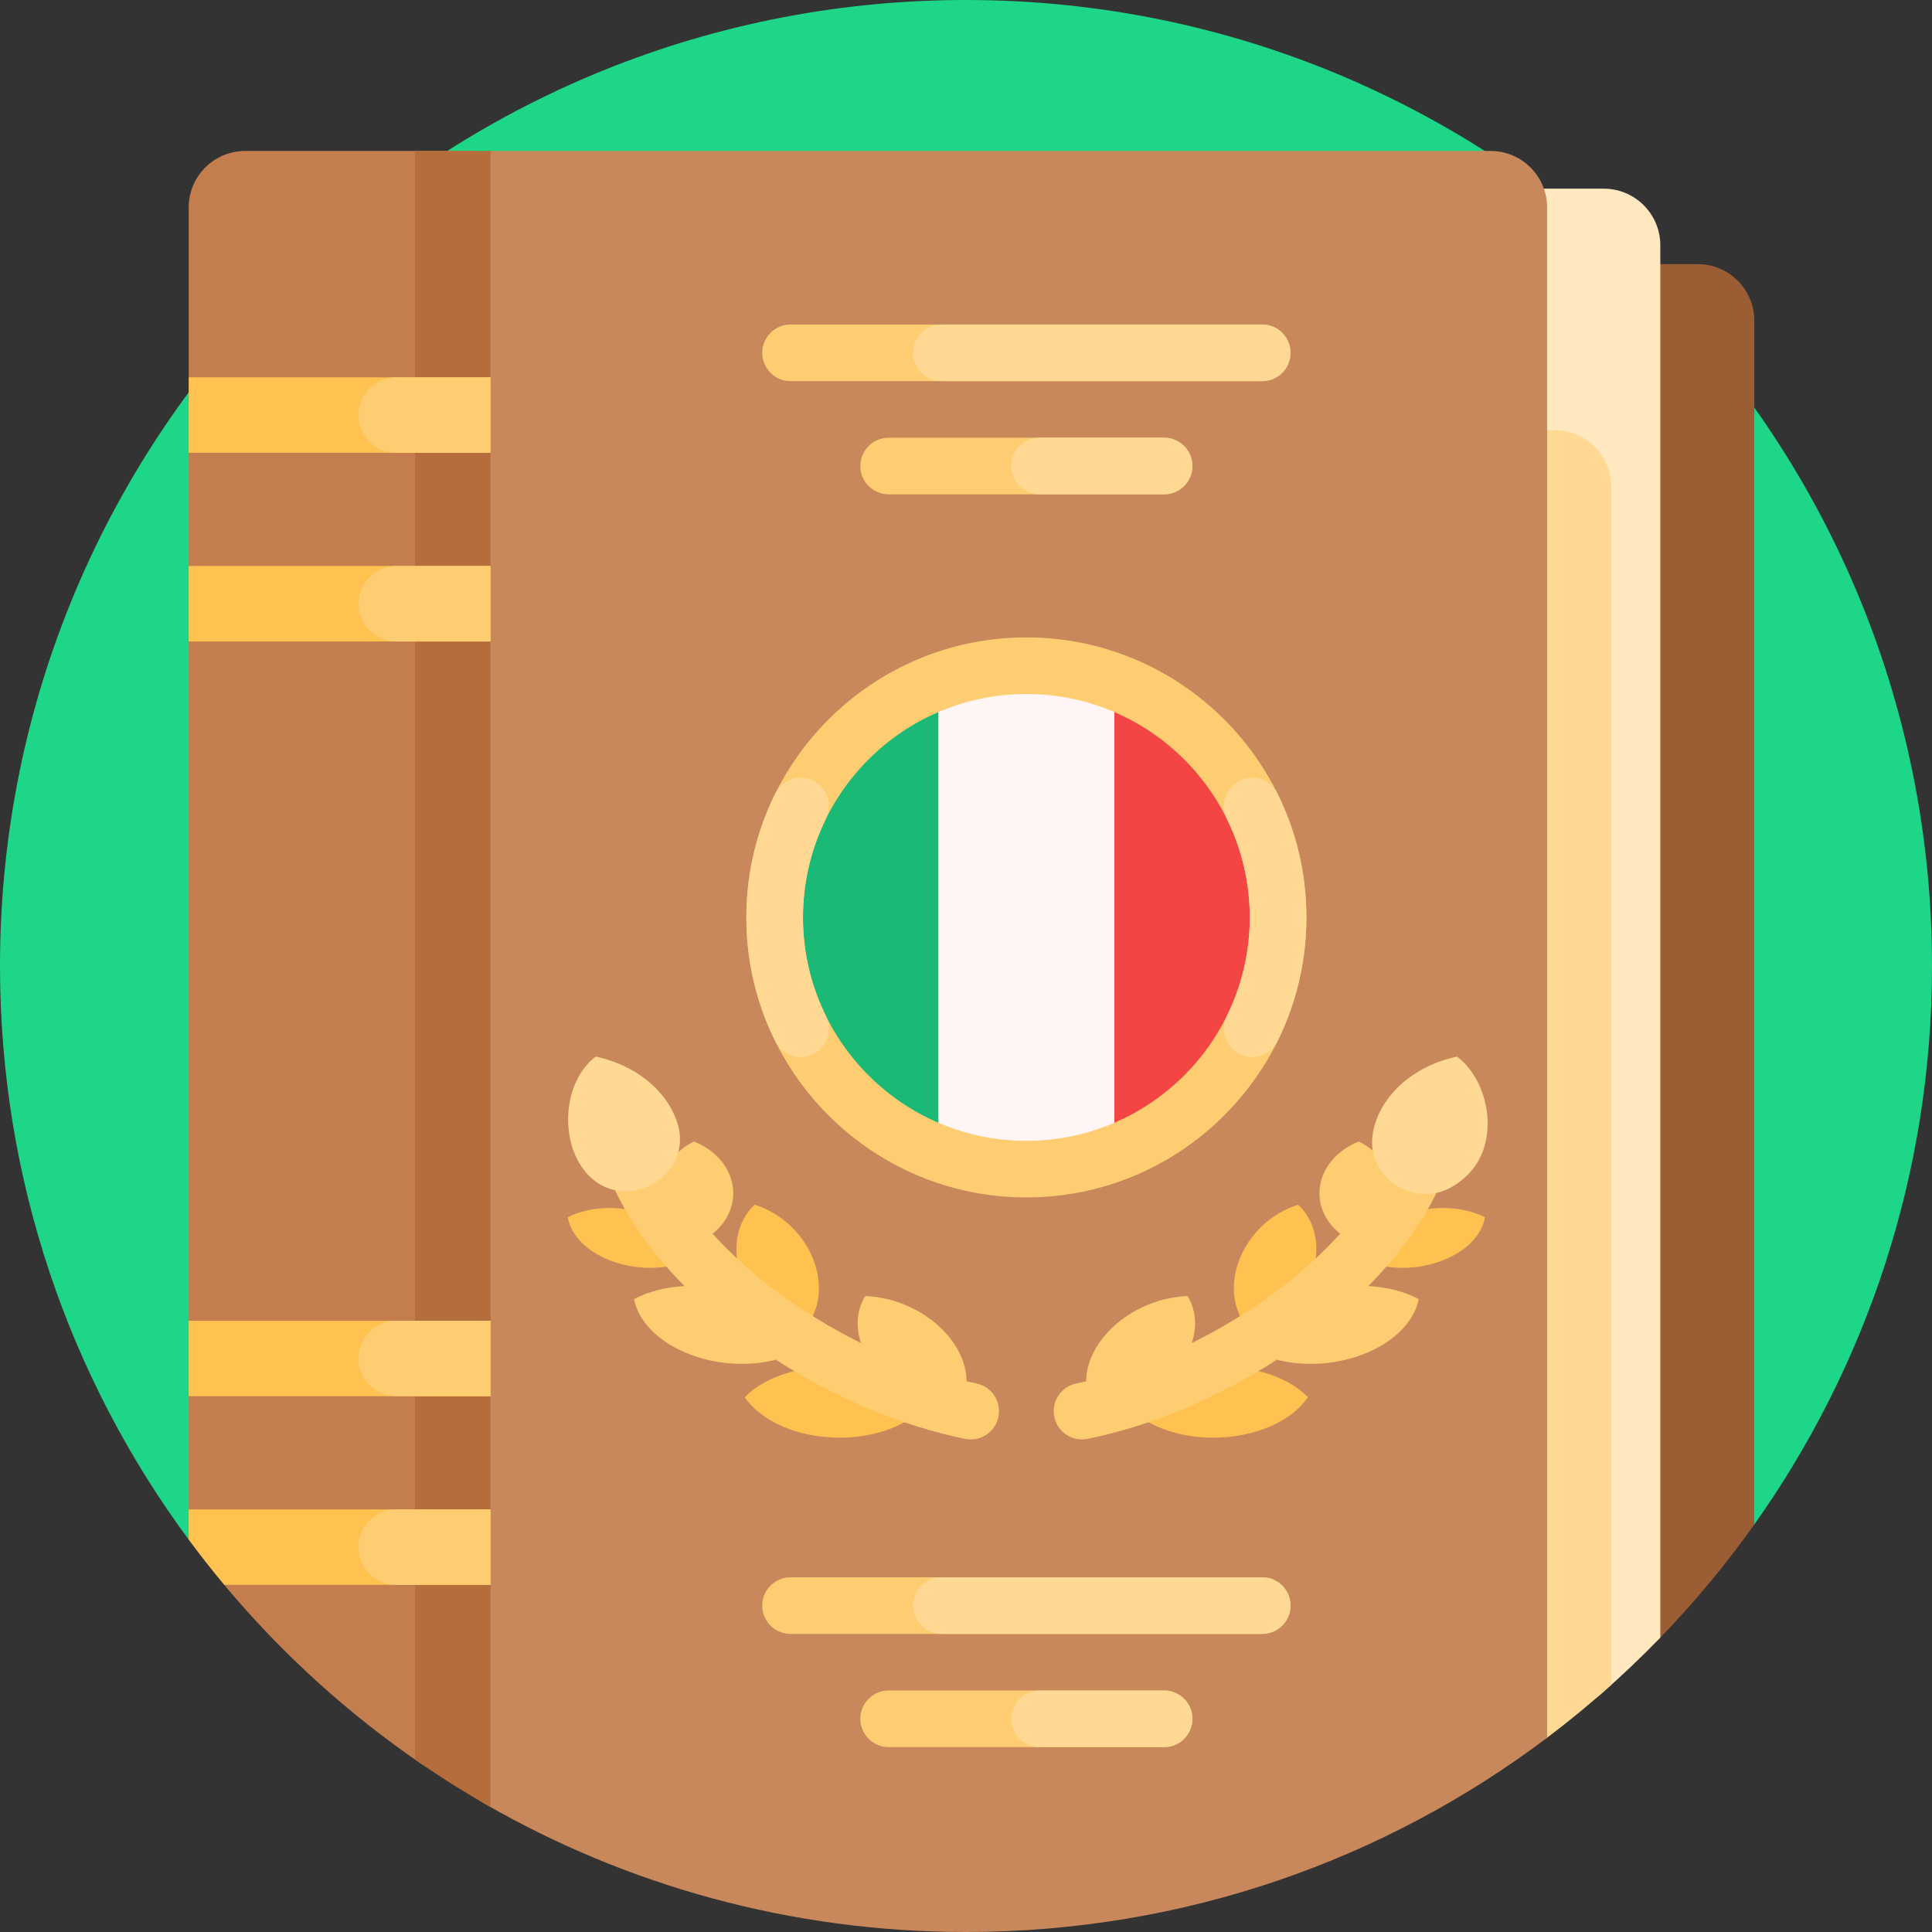
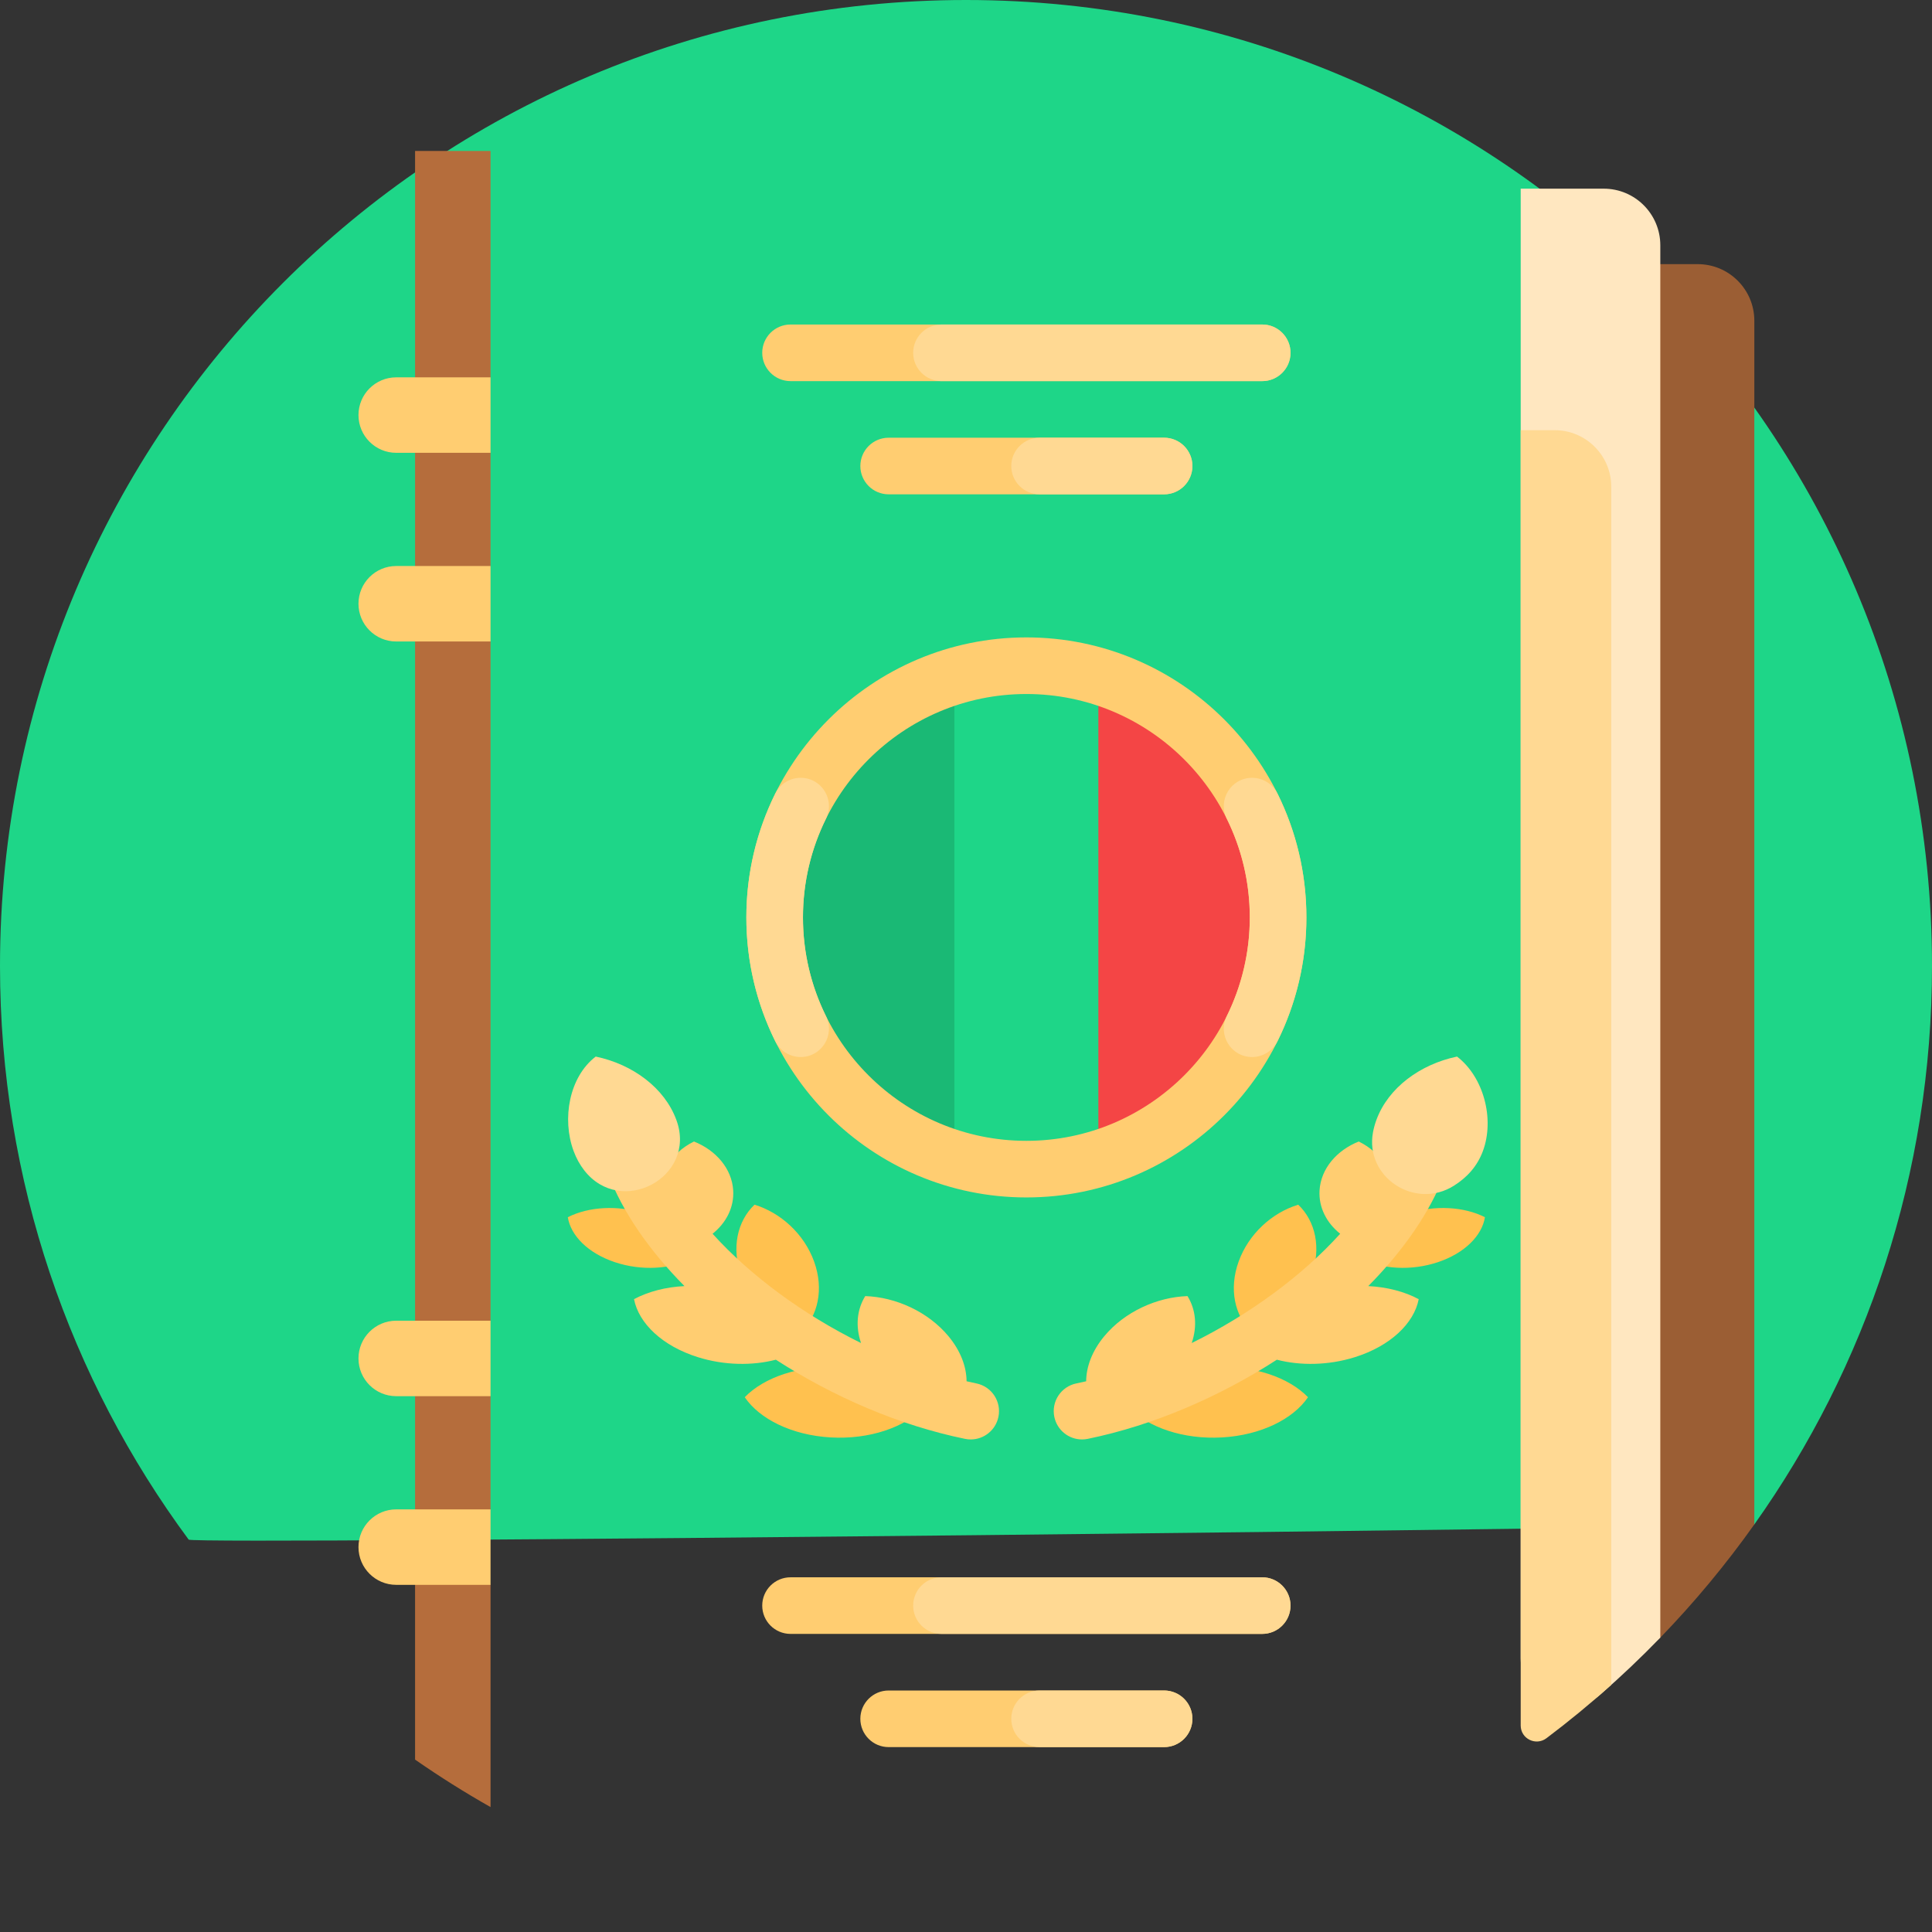
<svg xmlns="http://www.w3.org/2000/svg" id="Capa_1" enable-background="new 0 0 512 512" height="512" viewBox="0 0 512 512" width="512">
  <rect x="0" y="0" width="512" height="512" fill="#333333" stroke="none" />
  <g>
    <path d="m50 408.015c-31.422-42.511-50-95.094-50-152.015 0-141.385 114.615-256 256-256s256 114.615 256 256c0 55.138-17.432 106.205-47.085 147.99-.583.821-413.854 5.46-414.915 4.025z" fill="#1ed688" />
    <path d="m464.915 85v318.99c-7.56 10.653-15.915 20.703-24.978 30.064-2.522 2.605-6.937.821-6.937-2.805v-361.249h16.915c8.284 0 15 6.716 15 15z" fill="#9b5e34" />
    <path d="m440 65v368.989c-5.078 5.249-10.379 10.28-15.887 15.08-8.241 7.182-21.113 1.301-21.113-9.63v-389.439h22c8.284 0 15 6.716 15 15z" fill="#ffe7c0" />
    <path d="m427 446.514c-5.514 4.953-11.245 9.67-17.175 14.135-2.809 2.115-6.825.139-6.825-3.377v-343.272h9c8.284 0 15 6.716 15 15z" fill="#ffd993" />
-     <path d="m410 55v405.517c-42.854 32.32-96.189 51.483-154 51.483-46.453 0-90.017-12.373-127.575-34.003-8.291-4.775-13.34-13.676-13.34-23.243v-399.754c0-8.284 6.716-15 15-15h264.915c8.284 0 15 6.716 15 15z" fill="#c9885b" />
-     <path d="m127 40c-8.284 0-15 6.716-15 15v412.69c-19.664-13.402-37.364-29.473-52.579-47.69-1.085-1.299 2.979-3.339 1.919-4.66-2.12-2.643-4.189-5.328-6.205-8.056l-5.135-7.284v-30l9.468-10-9.468-10v-180l15.085-10-15.085-10v-30l11.851-10-11.851-10v-45c0-8.284 6.716-15 15-15z" fill="#c47e4e" />
    <path d="m130 40v60c-2.568 6.419-2.568 13.581 0 20v30c-3.693 6.155-3.693 13.845 0 20v180c-3.148 6.295-3.148 13.705 0 20v30c-3.693 6.155-3.693 13.845 0 20v58.896c-6.871-3.892-13.544-8.093-20-12.584v-426.312z" fill="#b56d3c" />
-     <path d="m130 120h-80v-20h80zm0 30h-80v20h80zm-80 258.014c3.023 4.09 6.165 8.087 9.421 11.986h70.579v-20h-80zm0-38.014h80v-20h-80z" fill="#ffc14f" />
    <path d="m105 400h25v20h-25c-5.523 0-10-4.477-10-10s4.477-10 10-10zm-10-40c0 5.523 4.477 10 10 10h25v-20h-25c-5.523 0-10 4.477-10 10zm10-260c-5.523 0-10 4.477-10 10s4.477 10 10 10h25v-20zm-10 60c0 5.523 4.477 10 10 10h25v-20h-25c-5.523 0-10 4.477-10 10z" fill="#ffcd71" />
    <path d="m252.92 307.064c-27.544-8.207-47.628-33.727-47.628-63.939s20.083-55.731 47.628-63.939z" fill="#1ab975" />
    <path d="m338.707 243.125c0 30.211-20.083 55.731-47.628 63.939v-127.878c27.544 8.208 47.628 33.728 47.628 63.939z" fill="#f44545" />
-     <path d="m248.681 180.607c7.259-2.709 15.116-4.189 23.319-4.189s16.06 1.481 23.319 4.189v125.035c-7.259 2.709-15.116 4.189-23.319 4.189s-16.06-1.481-23.319-4.189z" fill="#fff5f5" />
    <path d="m244.833 373.018c-5.106 5.262-14.441 8.506-24.724 7.912s-18.816-4.869-22.744-10.653c5.106-5.262 14.441-8.506 24.724-7.912s18.816 4.87 22.744 10.653zm-73.958-51.38c-7.118-2.379-14.91-1.843-20.396.935.767 4.868 5.344 9.537 12.463 11.916s14.91 1.843 20.396-.935c-.767-4.867-5.344-9.537-12.463-11.916zm41.348 31.474c4.572-4.347 6.17-11.485 3.512-18.818s-8.874-12.937-15.781-15.032c-4.572 4.347-6.17 11.485-3.512 18.818s8.874 12.937 15.781 15.032zm109.688 9.253c-10.283.594-18.816 4.869-22.744 10.653 5.106 5.262 14.441 8.506 24.724 7.912s18.816-4.869 22.744-10.653c-5.106-5.262-14.441-8.505-24.724-7.912zm51.214-40.727c-7.118 2.379-11.696 7.048-12.463 11.917 5.487 2.778 13.278 3.314 20.396.935s11.696-7.048 12.463-11.916c-5.486-2.779-13.278-3.315-20.396-.936zm-29.079-2.376c-6.907 2.095-13.123 7.699-15.781 15.032s-1.06 14.471 3.512 18.818c6.907-2.095 13.123-7.699 15.781-15.032s1.06-14.471-3.512-18.818z" fill="#ffc14f" />
    <path d="m264.594 375.475c-.728 3.549-3.852 5.994-7.339 5.994-.5 0-1.007-.05-1.516-.155-17.419-3.575-34.878-11.124-50.125-20.977-6.241 1.61-13.617 1.521-20.59-.648-9.501-2.956-15.758-8.997-17-15.397 3.766-2.016 8.415-3.218 13.367-3.463-9.268-9.376-16.372-19.556-20.233-29.743-1.468-3.873.481-8.203 4.355-9.671 3.873-1.468 8.203.481 9.671 4.355.44 1.16.934 2.322 1.48 3.484 1.514-2.819 4.054-5.18 7.248-6.742 5.855 2.336 10.042 7.2 10.393 12.947.275 4.503-1.862 8.622-5.468 11.5 10.088 11.157 24.038 21.42 39.345 28.963-1.512-4.453-1.095-8.874 1.119-12.444 8.087.269 16.658 4.142 22.039 10.617 3.214 3.867 4.785 8.057 4.814 11.959.868.2 1.735.39 2.602.568 4.057.831 6.671 4.795 5.838 8.853zm113.892-74.061c-3.874-1.467-8.203.482-9.671 4.355-.44 1.16-.934 2.322-1.48 3.484-1.514-2.819-4.054-5.18-7.248-6.742-5.855 2.336-10.042 7.2-10.393 12.947-.275 4.503 1.862 8.622 5.468 11.5-10.088 11.157-24.038 21.42-39.345 28.963 1.512-4.453 1.095-8.874-1.119-12.444-8.087.269-16.658 4.142-22.039 10.617-3.214 3.867-4.785 8.057-4.814 11.959-.868.2-1.735.39-2.602.568-4.058.833-6.672 4.797-5.839 8.854.728 3.549 3.852 5.994 7.339 5.994.5 0 1.007-.05 1.516-.155 17.419-3.575 34.878-11.124 50.125-20.977 6.241 1.61 13.617 1.521 20.59-.648 9.501-2.956 15.758-8.997 17-15.397-3.766-2.016-8.415-3.218-13.367-3.463 9.268-9.376 16.372-19.556 20.233-29.743 1.469-3.874-.481-8.204-4.354-9.672zm-106.486 15.918c-40.918 0-74.207-33.289-74.207-74.207s33.289-74.208 74.207-74.208 74.207 33.29 74.207 74.208-33.289 74.207-74.207 74.207zm0-133.414c-32.646 0-59.207 26.561-59.207 59.208s26.561 59.207 59.207 59.207 59.207-26.56 59.207-59.207-26.561-59.208-59.207-59.208zm-70-90.418c0-4.142 3.358-7.5 7.5-7.5h125c4.142 0 7.5 3.358 7.5 7.5s-3.358 7.5-7.5 7.5h-125c-4.142 0-7.5-3.358-7.5-7.5zm33.5 22.5c-4.142 0-7.5 3.358-7.5 7.5s3.358 7.5 7.5 7.5h73c4.142 0 7.5-3.358 7.5-7.5s-3.358-7.5-7.5-7.5zm99 302h-125c-4.142 0-7.5 3.358-7.5 7.5s3.358 7.5 7.5 7.5h125c4.142 0 7.5-3.358 7.5-7.5s-3.358-7.5-7.5-7.5zm-26 30h-73c-4.142 0-7.5 3.358-7.5 7.5s3.358 7.5 7.5 7.5h73c4.142 0 7.5-3.358 7.5-7.5s-3.358-7.5-7.5-7.5z" fill="#ffcd71" />
    <path d="m179.232 296.769c.031.085.062.17.092.255 5.299 14.985-14.738 25.675-24.496 13.129-1.155-1.485-2.105-3.189-2.828-5.153-3.124-8.487-1.178-19.594 5.87-25 9.792 2.05 18.238 8.282 21.362 16.769zm185.536 0c-.404 1.097-.705 2.194-.908 3.284-2.223 11.936 11.144 20.649 21.422 14.187 3.502-2.202 6.216-5.161 7.717-9.24 3.124-8.487.178-19.594-6.87-25-9.791 2.05-18.237 8.282-21.361 16.769zm-122.768 128.731c0 4.142 3.358 7.5 7.5 7.5h85c4.142 0 7.5-3.358 7.5-7.5s-3.358-7.5-7.5-7.5h-85c-4.142 0-7.5 3.358-7.5 7.5zm26-302c0 4.142 3.358 7.5 7.5 7.5h33c4.142 0 7.5-3.358 7.5-7.5s-3.358-7.5-7.5-7.5h-33c-4.142 0-7.5 3.358-7.5 7.5zm-26-30c0 4.142 3.358 7.5 7.5 7.5h85c4.142 0 7.5-3.358 7.5-7.5s-3.358-7.5-7.5-7.5h-85c-4.142 0-7.5 3.358-7.5 7.5zm74 362c0-4.142-3.358-7.5-7.5-7.5h-33c-4.142 0-7.5 3.358-7.5 7.5s3.358 7.5 7.5 7.5h33c4.142 0 7.5-3.358 7.5-7.5zm15.207-212.375c0 9.385-2.195 18.267-6.099 26.16-2.469 4.993 1.137 10.84 6.707 10.84 2.87 0 5.477-1.643 6.75-4.216 4.892-9.891 7.642-21.023 7.642-32.784 0-11.762-2.751-22.893-7.642-32.785-1.272-2.573-3.879-4.216-6.75-4.216-5.57 0-9.177 5.847-6.707 10.84 3.904 7.893 6.099 16.776 6.099 26.161zm-118.414 0c0-9.385 2.195-18.268 6.099-26.161 2.47-4.993-1.137-10.84-6.707-10.84-2.87 0-5.477 1.643-6.75 4.216-4.892 9.892-7.642 21.023-7.642 32.785s2.751 22.893 7.642 32.784c1.272 2.573 3.879 4.216 6.75 4.216 5.57 0 9.177-5.847 6.707-10.84-3.904-7.892-6.099-16.775-6.099-26.16z" fill="#ffd993" />
  </g>
</svg>